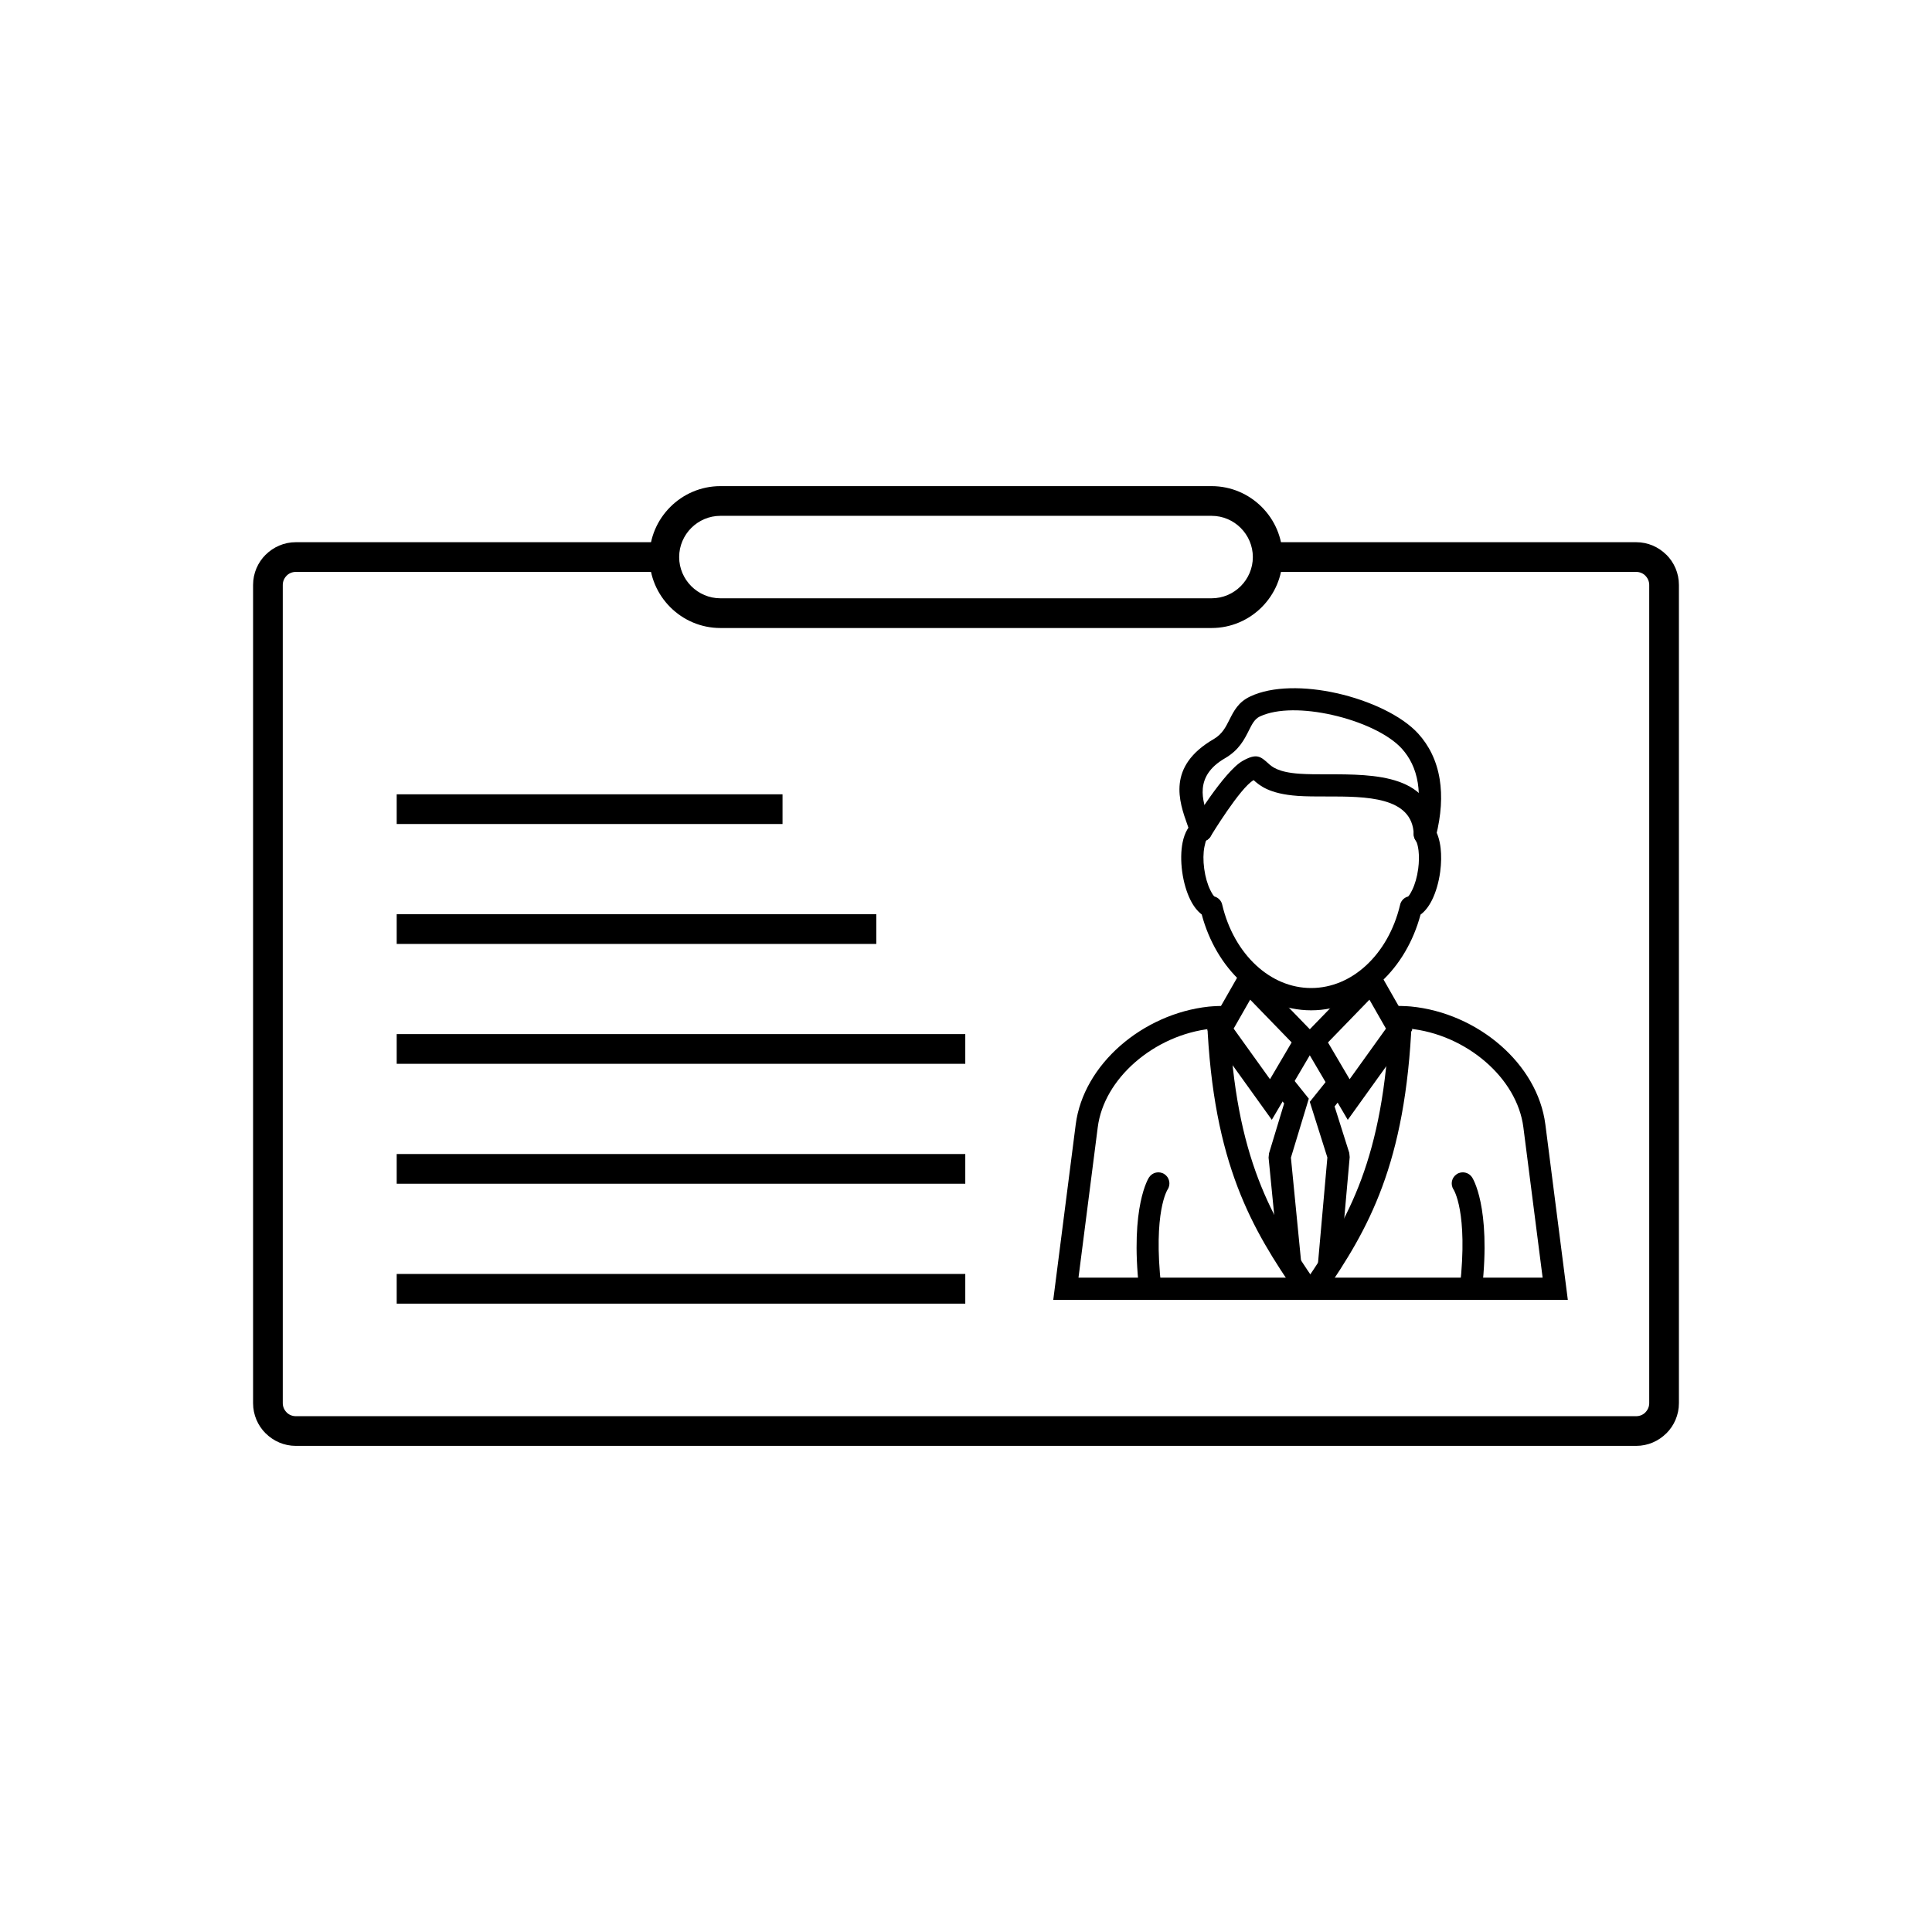
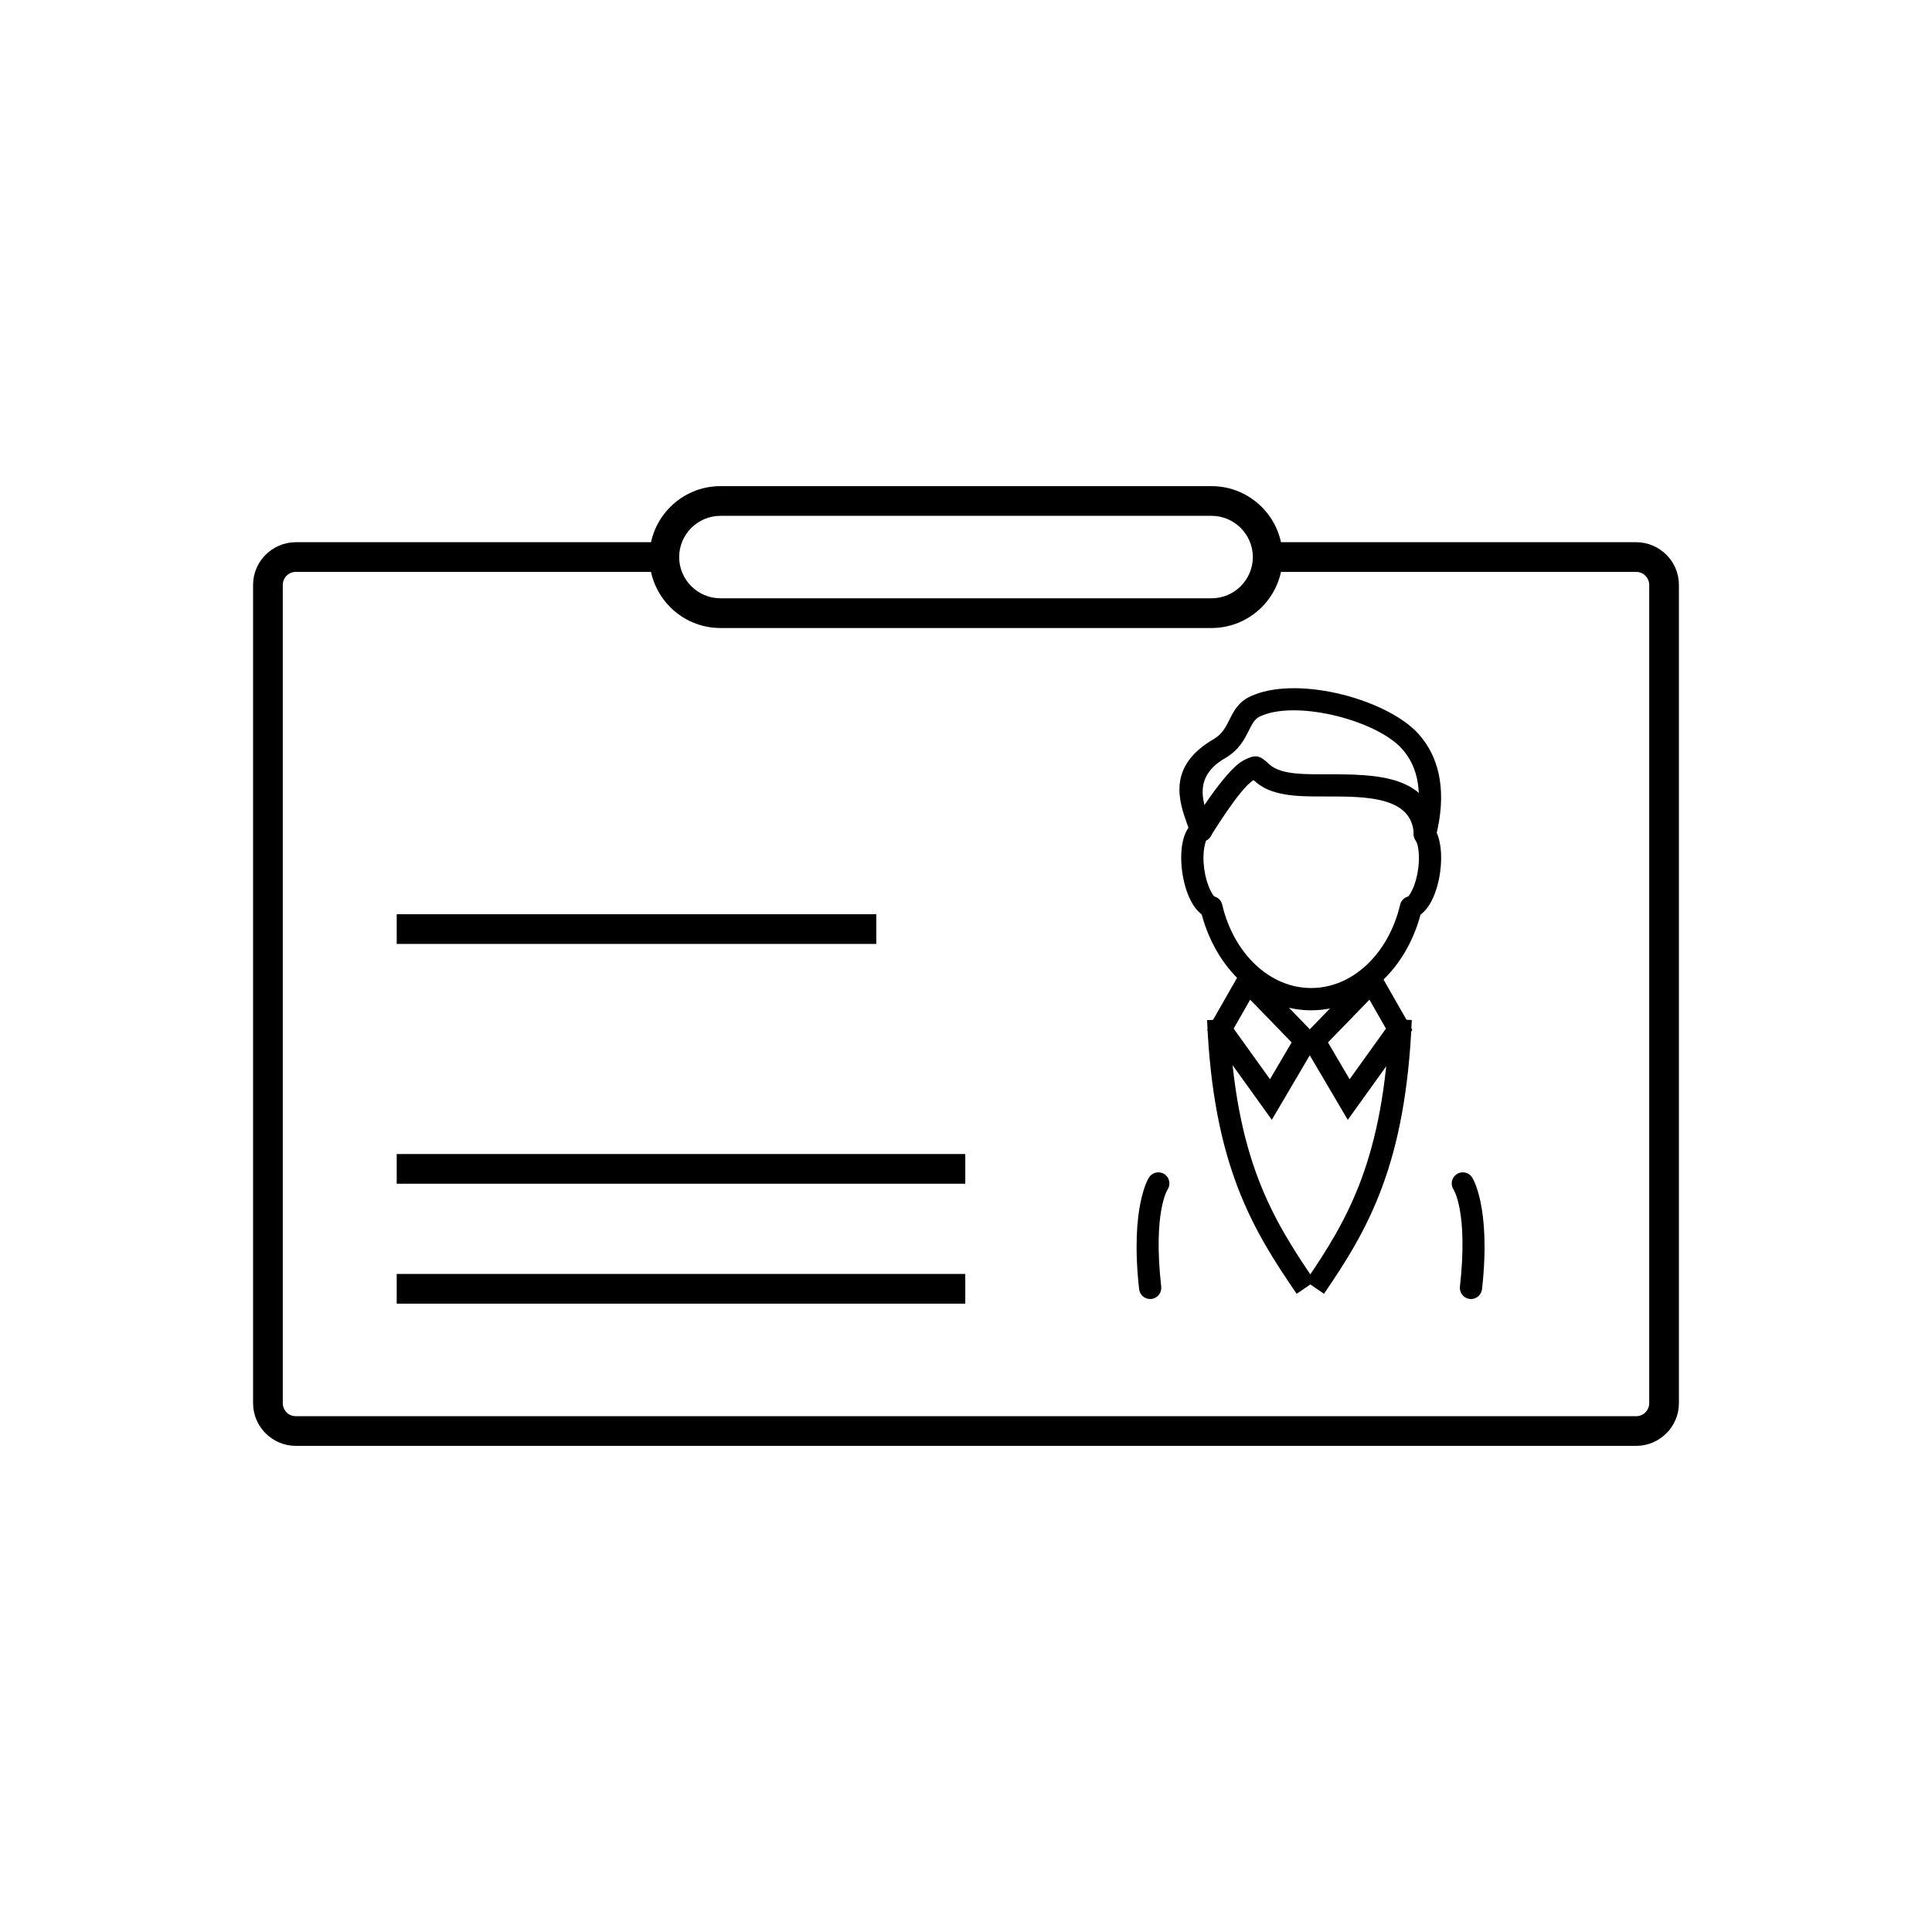
<svg xmlns="http://www.w3.org/2000/svg" fill="#000000" width="800px" height="800px" version="1.1" viewBox="144 144 512 512">
  <g>
    <path d="m479.95 287.69h97.664c3.102 0 5.93 1.273 7.988 3.328l0.008-0.008c2.051 2.051 3.32 4.879 3.32 7.996v216.85c0 3.117-1.273 5.945-3.32 7.996l-0.008-0.008c-2.059 2.055-4.887 3.328-7.988 3.328h-355.23c-3.102 0-5.93-1.273-7.988-3.328l-0.008 0.008c-2.051-2.051-3.32-4.879-3.32-7.996v-216.85c0-3.117 1.273-5.945 3.32-7.996l0.008 0.008c2.059-2.055 4.887-3.328 7.988-3.328h97.664v7.871h-97.664c-0.953 0-1.812 0.383-2.43 1v0.016c-0.625 0.625-1.016 1.488-1.016 2.43v216.85c0 0.941 0.391 1.805 1.016 2.43v0.016c0.617 0.617 1.477 1 2.43 1h355.23c0.953 0 1.812-0.383 2.43-1v-0.016c0.625-0.625 1.016-1.488 1.016-2.43v-216.85c0-0.941-0.391-1.805-1.016-2.43v-0.016c-0.617-0.617-1.477-1-2.43-1h-97.664z" />
-     <path d="m512.63 410.54c0.543 0 1.691 0.023 3 0.066 0.879 0.027 1.719 0.07 2.269 0.125 8.844 0.855 17.289 4.672 23.734 10.281 6.398 5.566 10.875 12.934 11.906 20.996l5.527 43.164 0.426 3.32h-136.37l0.426-3.32 5.527-43.164c1.023-7.984 5.453-15.293 11.773-20.848 6.391-5.613 14.75-9.461 23.484-10.395 0.594-0.062 1.461-0.113 2.371-0.152 1.203-0.047 2.289-0.074 2.918-0.074v5.902c-0.82 0-1.863 0.016-2.688 0.051-0.738 0.031-1.457 0.074-1.977 0.129-7.516 0.805-14.719 4.121-20.23 8.965-5.289 4.648-8.984 10.672-9.812 17.16l-5.102 39.84h123l-5.102-39.84c-0.836-6.539-4.578-12.613-9.945-17.285-5.57-4.848-12.836-8.141-20.414-8.875-0.43-0.043-1.141-0.074-1.898-0.102-0.848-0.027-2.008-0.043-2.816-0.043v-5.902z" />
    <path d="m524.1 363.47c-0.891-1.363-2.719-1.746-4.082-0.852-1.363 0.891-1.746 2.719-0.852 4.082 0.352 0.535 0.613 1.484 0.758 2.711 0.164 1.414 0.148 3.07-0.086 4.824-0.297 2.211-0.879 4.176-1.602 5.641-0.508 1.031-0.922 1.668-1.145 1.734l0.82 2.824-0.828-2.832c-1.105 0.324-1.879 1.238-2.074 2.301-1.543 6.477-4.75 12.051-9.004 15.969-4.066 3.746-9.102 5.965-14.535 5.965s-10.473-2.223-14.539-5.973c-4.285-3.949-7.504-9.578-9.035-16.117l-2.871 0.668 2.875-0.672c-0.25-1.078-1.062-1.879-2.059-2.164-0.258-0.164-0.652-0.789-1.121-1.738-0.715-1.457-1.293-3.406-1.594-5.606-0.301-2.199-0.258-4.223 0.051-5.797 0.207-1.035 0.395-1.68 0.523-1.754 1.426-0.777 1.953-2.562 1.176-3.988s-2.562-1.953-3.988-1.176c-1.742 0.953-2.957 3.051-3.5 5.789-0.426 2.144-0.488 4.84-0.098 7.711 0.387 2.828 1.164 5.41 2.148 7.406 0.832 1.688 1.867 3.039 3.027 3.91 1.91 7.172 5.613 13.387 10.473 17.867 5.137 4.734 11.551 7.539 18.527 7.539s13.387-2.805 18.523-7.535c4.852-4.469 8.551-10.672 10.465-17.824 1.176-0.859 2.219-2.207 3.055-3.898 0.988-2 1.77-4.602 2.156-7.461 0.305-2.277 0.324-4.434 0.109-6.277-0.25-2.141-0.832-3.977-1.68-5.273z" />
    <path d="m459.46 364.88c0.426 1.566 2.043 2.492 3.609 2.062 1.566-0.426 2.492-2.043 2.062-3.609-0.27-0.977-0.559-1.789-0.871-2.672-1.566-4.391-3.894-10.914 4.344-15.699 3.746-2.176 5.129-4.926 6.402-7.469 0.773-1.539 1.484-2.961 2.844-3.606 4.641-2.195 11.957-2.043 19.117-0.441 7.68 1.715 14.988 5.055 18.516 8.934 2.102 2.312 3.637 5.301 4.246 9.086 0.566 3.539 0.34 7.801-0.965 12.891-0.402 1.578 0.555 3.184 2.133 3.586s3.184-0.555 3.586-2.133c1.504-5.883 1.75-10.941 1.055-15.266-0.805-5.023-2.867-9.016-5.695-12.129-4.324-4.758-12.832-8.75-21.605-10.711-8.305-1.855-17.02-1.922-22.902 0.859-3.184 1.504-4.34 3.809-5.59 6.301-0.891 1.777-1.855 3.699-4.098 5-12.488 7.254-9.18 16.535-6.953 22.777 0.324 0.914 0.625 1.754 0.758 2.234z" />
    <path d="m459.78 362.59c-0.84 1.395-0.391 3.207 1.004 4.047 1.395 0.84 3.207 0.391 4.047-1.004 0.023-0.035 7.805-12.859 11.367-14.871 0.031-0.016-0.062-0.102-0.027-0.066 1.559 1.402 4.102 3.695 11.789 4.227 2.231 0.156 4.867 0.152 7.633 0.152 10.324-0.004 22.727-0.012 23.066 10.051 0.051 1.625 1.41 2.898 3.031 2.848 1.625-0.051 2.898-1.41 2.848-3.031-0.531-15.762-16.035-15.754-28.945-15.746-2.566 0-5.016 0.004-7.242-0.152-5.641-0.391-7.254-1.84-8.238-2.731-2.055-1.848-3.078-2.769-6.801-0.668-4.93 2.781-13.512 16.906-13.535 16.945z" />
    <path d="m487.63 486.87c-5.867-8.566-11.383-17.078-15.66-28.312-4.269-11.207-7.269-25.047-8.082-44.219l5.879-0.23c0.781 18.422 3.641 31.668 7.711 42.352 4.059 10.656 9.367 18.84 15.016 27.09l-4.867 3.32z" />
    <path d="m475.31 408.92-4.379 7.668 9.629 13.414 5.738-9.75zm-10.43 6.394 7.254-12.711 1.945-3.41 2.723 2.809 15.273 15.754 1.562 1.609-1.137 1.93-9.164 15.574-2.293 3.894-2.633-3.664-13.363-18.617-1.105-1.539 0.934-1.633z" />
    <path d="m510.09 402.61 7.254 12.711 0.93 1.633-1.105 1.539-13.363 18.617-2.633 3.664-2.293-3.894-9.164-15.574-1.137-1.93 1.562-1.609 15.273-15.754 2.723-2.809 1.945 3.41zm1.203 13.984-4.379-7.668-10.988 11.332 5.738 9.75z" />
-     <path d="m500.73 433.41-3.051 3.809 3.887 12.293 0.117 1.141-2.621 29.488-5.859-0.508 2.566-28.883-4.188-13.254-0.473-1.496 0.992-1.238 4.043-5.043 4.59 3.691zm-17.703 46.297-2.84-28.918 0.117-1.141 4.008-13.223-2.418-3.019 4.59-3.691 3.391 4.231 0.969 1.211-0.449 1.488-4.289 14.145 2.781 28.34z" />
    <path d="m490.01 483.54c5.644-8.242 10.828-16.418 14.766-27.062 3.957-10.695 6.703-23.957 7.484-42.395l5.879 0.23c-0.812 19.156-3.688 32.988-7.832 44.191-4.164 11.254-9.562 19.781-15.438 28.355l-4.867-3.32z" />
    <path d="m453.45 459.2c0.871-1.367 0.469-3.188-0.898-4.059-1.367-0.871-3.188-0.469-4.059 0.898-0.016 0.023-5.062 7.621-2.617 29.594 0.18 1.617 1.633 2.785 3.25 2.606s2.785-1.633 2.606-3.25c-2.219-19.91 1.707-25.77 1.715-25.789z" />
    <path d="m534.14 456.04c-0.871-1.367-2.691-1.773-4.059-0.898-1.367 0.871-1.773 2.691-0.898 4.059 0.012 0.016 3.934 5.879 1.715 25.789-0.18 1.617 0.988 3.074 2.606 3.25 1.617 0.18 3.074-0.988 3.25-2.606 2.449-21.973-2.602-29.57-2.617-29.594z" />
    <path d="m249.13 481.61h150.68v7.871h-150.68z" />
    <path d="m249.13 449.83h150.68v7.871h-150.68z" />
-     <path d="m249.13 418.05h150.68v7.871h-150.68z" />
    <path d="m249.13 386.28h127.1v7.871h-127.1z" />
-     <path d="m249.13 354.5h102.25v7.871h-102.25z" />
    <path d="m334.91 272.83h130.18c5.176 0 9.875 2.113 13.281 5.519s5.519 8.105 5.519 13.281c0 5.172-2.113 9.875-5.519 13.281s-8.105 5.519-13.281 5.519h-130.18c-5.176 0-9.875-2.113-13.281-5.519s-5.519-8.105-5.519-13.281c0-5.176 2.113-9.875 5.519-13.281s8.105-5.519 13.281-5.519zm130.18 7.871h-130.18c-3 0-5.731 1.23-7.715 3.211-1.98 1.98-3.211 4.715-3.211 7.715s1.23 5.731 3.211 7.715c1.98 1.98 4.715 3.211 7.715 3.211h130.18c3 0 5.731-1.23 7.715-3.211 1.98-1.98 3.211-4.715 3.211-7.715s-1.23-5.731-3.211-7.715c-1.98-1.98-4.715-3.211-7.715-3.211z" />
  </g>
</svg>